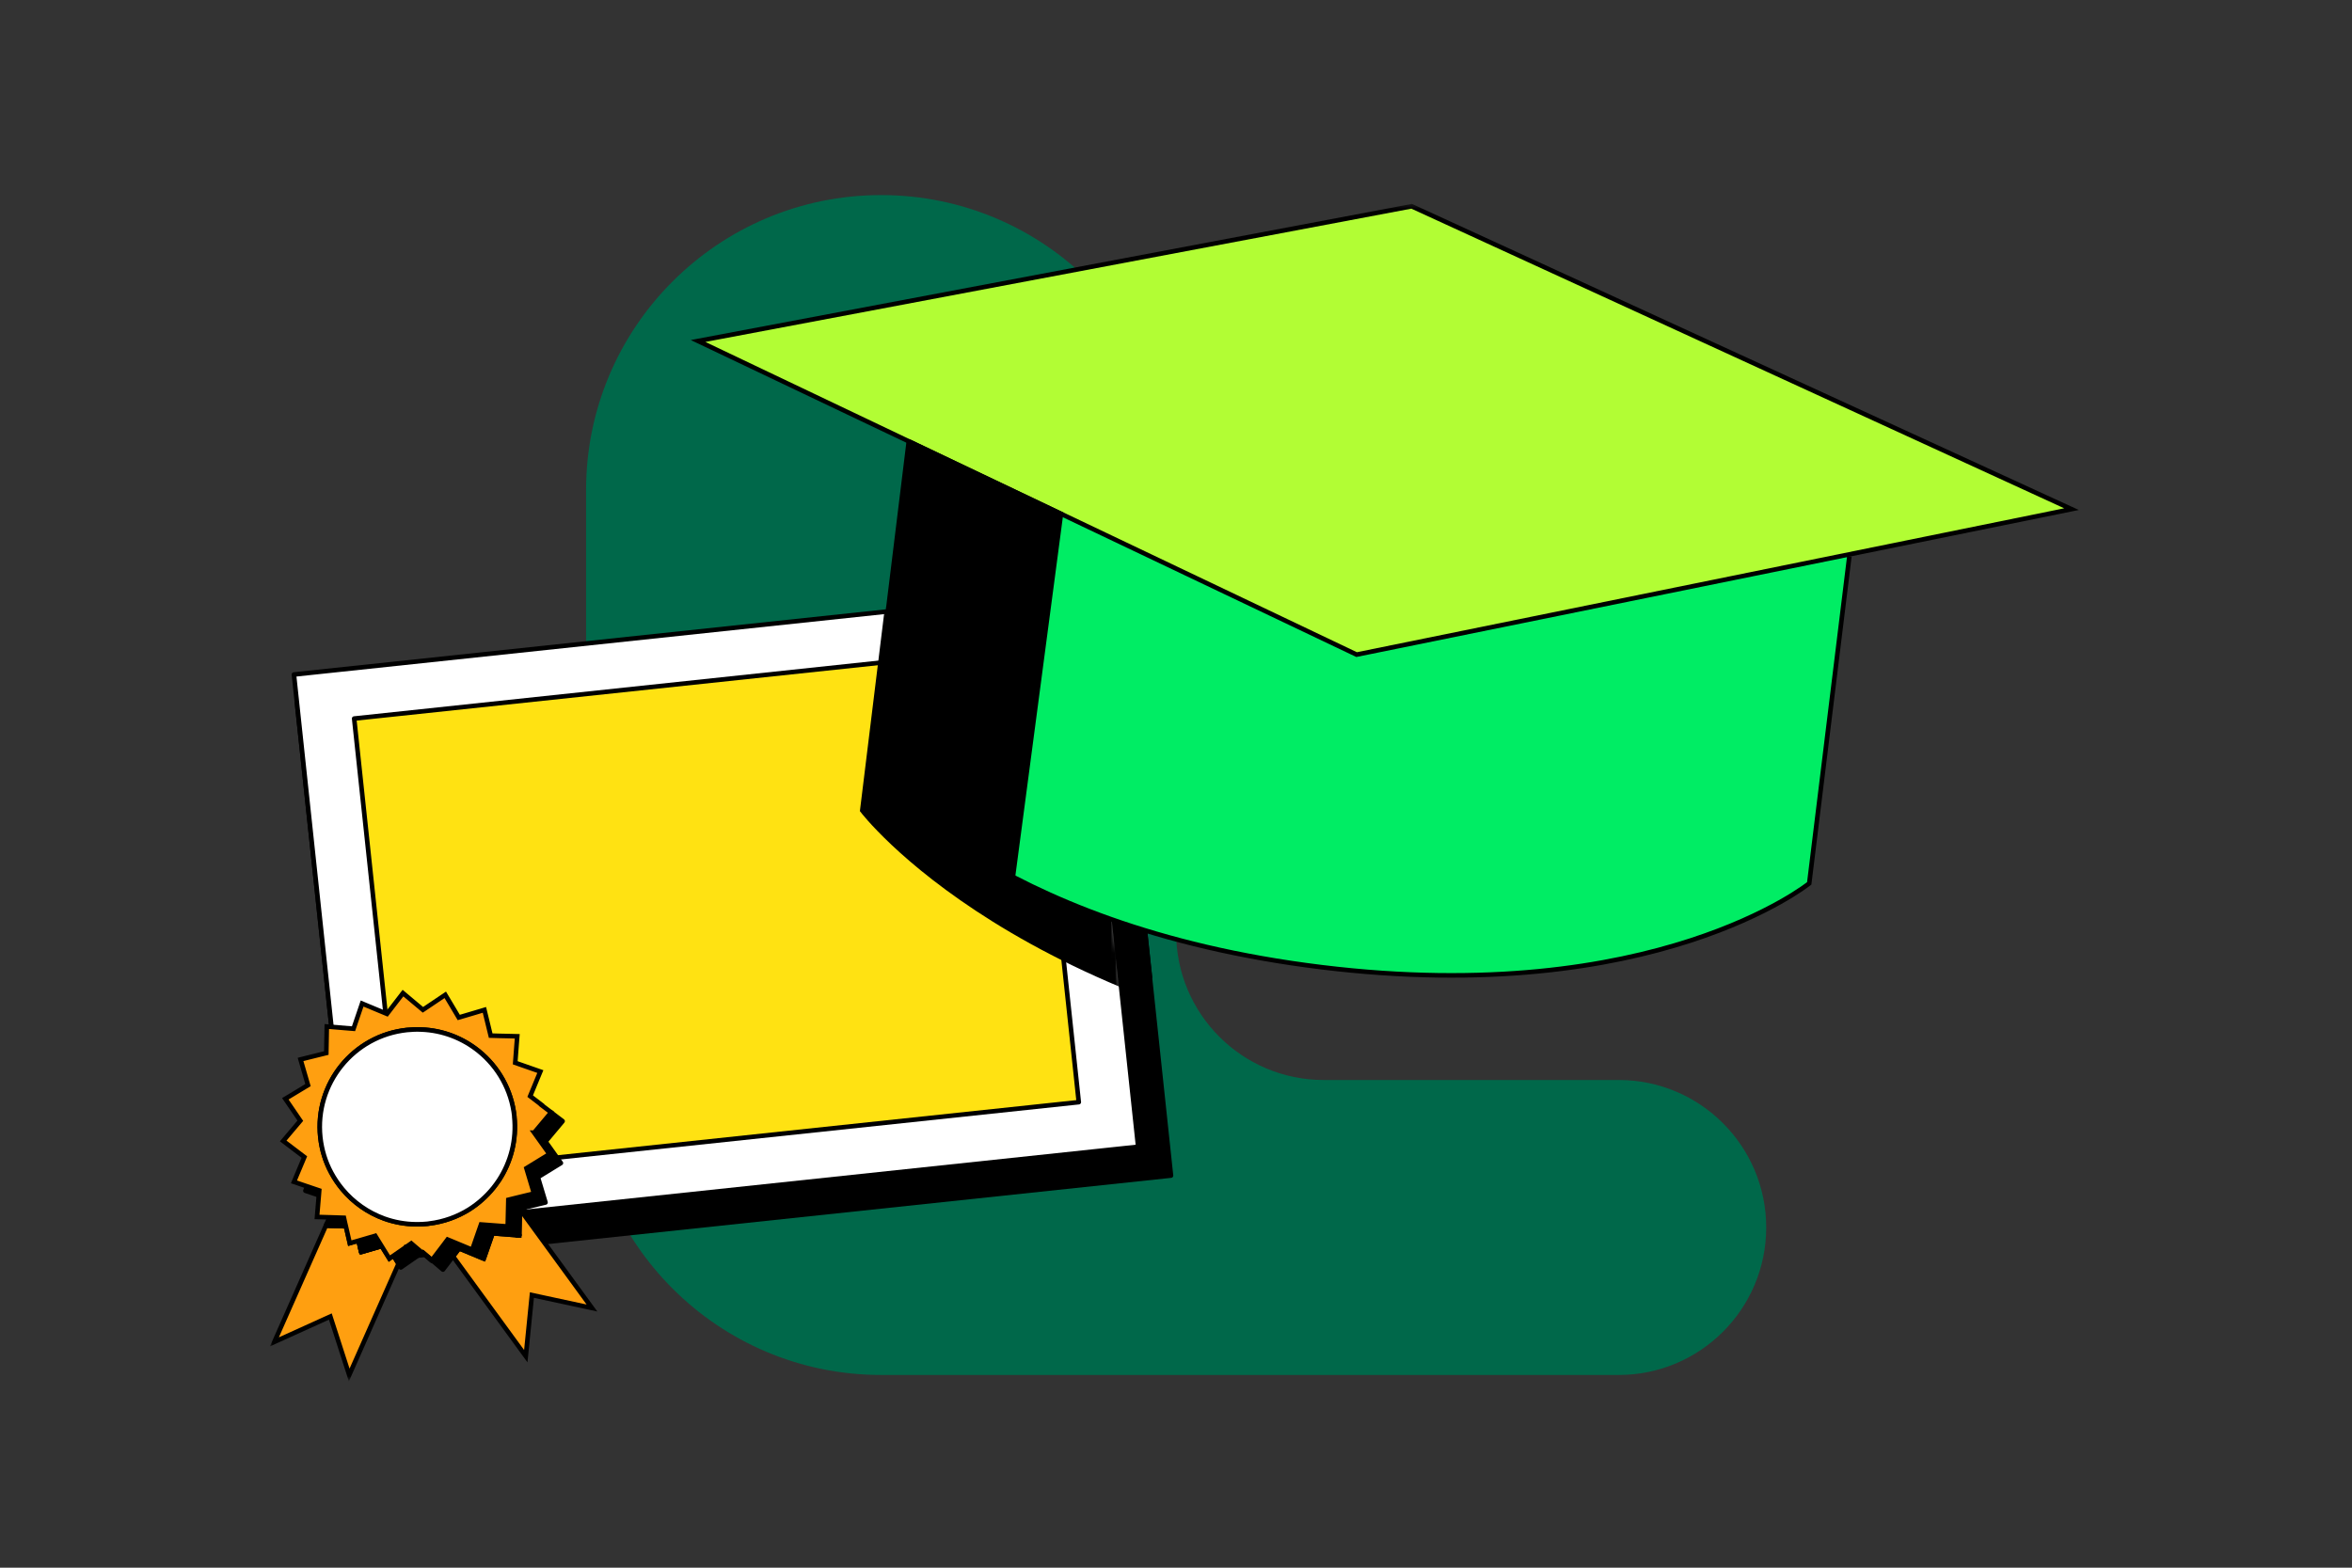
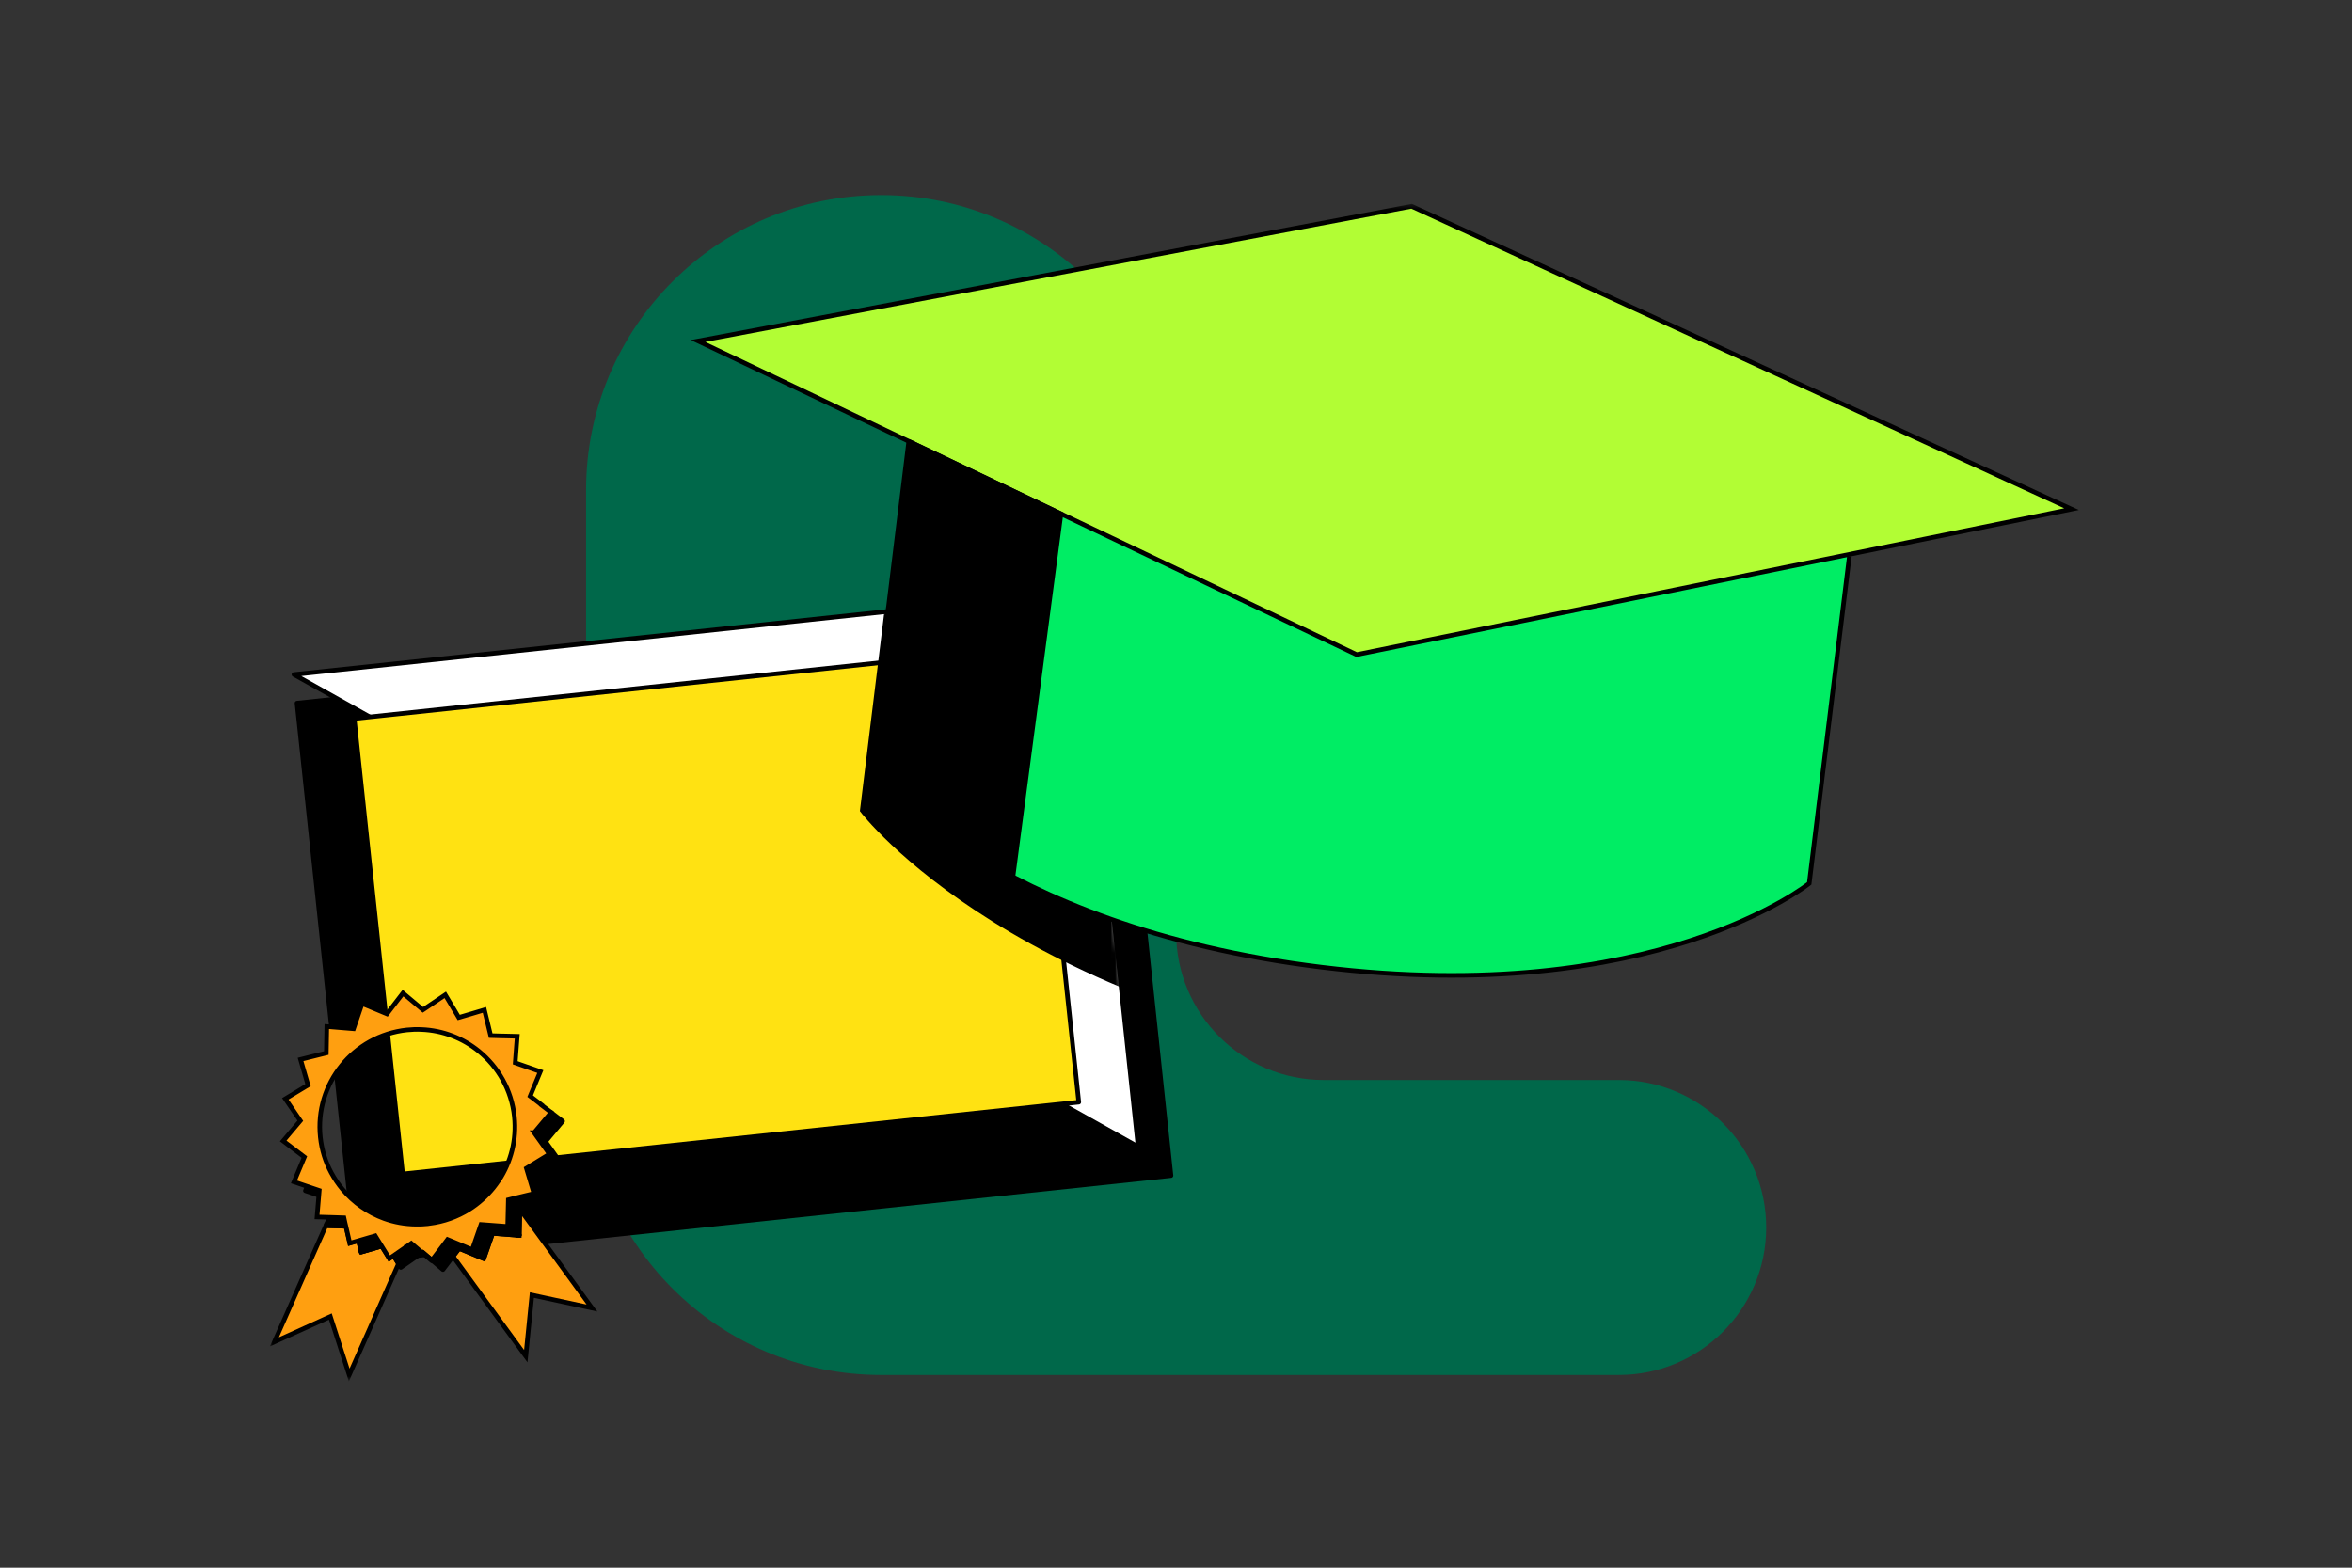
<svg xmlns="http://www.w3.org/2000/svg" width="522" height="348" viewBox="0 0 522 348" fill="none">
  <rect x="0" y="0" width="522" height="348" fill="#333333" stroke="none" />
  <path d="M195.554 43.304C159.409 43.304 130.074 72.638 130.074 108.783V239.741C130.074 275.885 159.409 305.22 195.554 305.22H359.251C377.323 305.22 391.99 290.552 391.99 272.48C391.99 254.408 377.323 239.741 359.251 239.741H293.772C275.7 239.741 261.033 225.074 261.033 207.001V108.783C261.033 72.638 231.697 43.304 195.554 43.304Z" fill="#00684A" />
  <mask id="mask0_1031_625" style="mask-type:luminance" maskUnits="userSpaceOnUse" x="60" y="45" width="415" height="262">
    <path d="M474.221 45.334H60.028V306.456H474.221V45.334Z" fill="white" />
  </mask>
  <g mask="url(#mask0_1031_625)">
    <path d="M246.679 136.877L65.913 156.081L79.12 280.161L259.886 260.958L246.679 136.877Z" fill="black" stroke="black" stroke-width="1.015" stroke-linecap="round" stroke-linejoin="round" />
-     <path d="M239.47 131.22L65.236 149.73L78.365 273.072L252.598 254.562L239.47 131.22Z" fill="white" stroke="black" stroke-width="1.015" stroke-linecap="round" stroke-linejoin="round" />
+     <path d="M239.47 131.22L65.236 149.73L252.598 254.562L239.47 131.22Z" fill="white" stroke="black" stroke-width="1.015" stroke-linecap="round" stroke-linejoin="round" />
    <path d="M228.663 143.566L78.603 159.508L89.363 260.602L239.423 244.661L228.663 143.566Z" fill="#FFE212" stroke="black" stroke-width="1.015" stroke-linecap="round" stroke-linejoin="round" />
-     <path d="M246.666 136.965L255.22 216.922L253.978 216.894L251.913 216.834L251.144 213.67L250.522 211.118L248.336 211.774L240.402 137.638L246.666 136.965Z" fill="black" stroke="black" stroke-width="1.015" stroke-linecap="round" stroke-linejoin="round" />
    <path d="M116.292 268.081L116.493 269.925L115.382 268.387V268.298L116.3 268.081H116.292Z" fill="black" stroke="black" stroke-width="1.015" stroke-linecap="round" stroke-linejoin="round" />
    <path d="M88.448 280.535L77.504 305.223L73.314 292.245L60.893 297.873L69.238 279.031L72.422 271.856L72.912 271.804L72.894 272.101L76.787 272.215L77.644 275.938L79.595 275.378L80.155 277.868L80.172 277.922L80.514 277.824L84.73 276.602L85.176 277.327L86.436 279.363L87.354 278.726L88.465 280.526L88.448 280.535Z" fill="#FF9F10" stroke="black" stroke-width="1.015" stroke-miterlimit="10" />
    <path d="M84.713 276.61L80.497 277.834L80.156 277.93L80.138 277.878L79.578 275.388L83.278 274.313L84.704 276.61H84.713Z" fill="#7C4BF2" stroke="black" stroke-width="1.015" stroke-linecap="round" stroke-linejoin="round" />
    <path d="M100.677 275.684L98.796 275.884L99.365 275.143L100.677 275.684Z" fill="#7C4BF2" stroke="black" stroke-width="1.015" stroke-linecap="round" stroke-linejoin="round" />
    <path d="M131.381 290.357L118.049 287.482L116.693 301.046L100.545 278.901L101.901 277.127L107.368 279.398L108.969 274.801L109.319 273.779L114.69 274.19L115.241 274.234V274.129L115.381 268.396L116.492 269.933L131.381 290.357Z" fill="#FF9F10" stroke="black" stroke-width="1.015" stroke-miterlimit="10" />
    <path d="M115.241 274.128V274.233L114.682 274.189L115.241 274.128Z" fill="#7C4BF2" stroke="black" stroke-width="1.015" stroke-linecap="round" stroke-linejoin="round" />
    <path d="M124.487 258.179L119.379 261.317L121.067 266.928L116.291 268.09L115.381 268.308V268.397L115.241 274.129L114.681 274.19L109.31 273.78L108.96 274.801L107.36 279.398L101.892 277.127L100.536 278.901L98.306 281.828L95.856 279.731L98.559 276.183L98.778 275.885L100.659 275.685L104.814 277.415L105.593 275.16L106.756 271.805L112.678 272.25L112.818 266.315L113.684 266.106L116.002 265.539L118.513 264.935L116.833 259.324L121.942 256.188L118.539 251.432L122.301 246.933L124.864 248.882L121.076 253.409L124.479 258.179H124.487Z" fill="black" stroke="black" stroke-width="1.015" stroke-linecap="round" stroke-linejoin="round" />
    <path d="M115.241 274.128V274.233L114.682 274.189L115.241 274.128Z" fill="black" stroke="black" stroke-width="1.015" stroke-linecap="round" stroke-linejoin="round" />
    <path d="M93.704 278.052L88.954 281.356L88.447 280.535L87.336 278.733L90.083 276.829L90.109 276.803L91.99 276.602L93.695 278.043L93.704 278.052Z" fill="black" stroke="black" stroke-width="1.015" stroke-linecap="round" stroke-linejoin="round" />
    <path d="M72.885 272.109L72.903 271.811L72.413 271.865L73.017 270.492L73.139 270.205L76.332 270.3L76.586 271.41L76.778 272.214L72.885 272.1V272.109Z" fill="black" stroke="black" stroke-width="1.015" stroke-linecap="round" stroke-linejoin="round" />
    <path d="M92 276.61L90.119 276.812L91.283 275.999L91.991 276.61H92Z" fill="black" stroke="black" stroke-width="1.015" stroke-linecap="round" stroke-linejoin="round" />
    <path d="M100.677 275.684L98.796 275.884L99.365 275.143L100.677 275.684Z" fill="black" stroke="black" stroke-width="1.015" stroke-linecap="round" stroke-linejoin="round" />
    <path d="M84.713 276.61L80.497 277.834L80.156 277.93L80.138 277.878L79.578 275.388L83.278 274.313L84.704 276.61H84.713Z" fill="black" stroke="black" stroke-width="1.015" stroke-linecap="round" stroke-linejoin="round" />
    <path d="M90.121 276.812L90.093 276.84V276.821H90.121V276.812Z" fill="black" stroke="black" stroke-width="1.015" stroke-linecap="round" stroke-linejoin="round" />
    <path d="M70.848 264.245L70.76 265.329L67.777 264.324L68.188 263.345L70.848 264.245Z" fill="black" stroke="black" stroke-width="1.015" stroke-linecap="round" stroke-linejoin="round" />
    <path d="M73.141 270.212L73.019 270.492L73.036 270.205H73.141V270.212Z" fill="black" stroke="black" stroke-width="1.015" stroke-linecap="round" stroke-linejoin="round" />
    <path d="M118.558 251.431L122.328 246.931L120.185 245.306L120.202 245.262L117.665 243.322L119.529 238.812L119.922 237.868L116.974 236.837L114.35 235.919L114.647 231.951L114.796 230.039L112.216 229.976L110.965 229.951L108.9 229.89L108.13 226.726L107.509 224.174L105.322 224.829L102.961 225.528L101.815 225.861L100.389 223.458L98.823 220.835L93.959 224.104L93.863 224.165L92.971 223.414L91.904 222.523L89.437 220.451L85.885 225.065L80.365 222.767L78.458 228.36L72.528 227.871L72.422 233.753L66.702 235.177L68.355 240.875L63.325 243.915L66.649 248.783L62.852 253.275L65.407 255.217L67.55 256.842L67.532 256.886L65.748 261.132L65.241 262.356L68.189 263.36L70.848 264.26L70.76 265.353L70.358 270.142L73.035 270.221H73.14L76.333 270.326L76.578 271.445L76.77 272.24L77.627 275.972L79.578 275.413L83.278 274.329L84.704 276.627L85.15 277.352L86.41 279.39L87.329 278.751L90.075 276.846H90.084L90.093 276.819H90.11L91.274 276.007L91.982 276.618L93.688 278.061L93.802 277.991L95.858 279.738L98.561 276.189L98.779 275.893L99.339 275.15L100.651 275.692L104.806 277.422L105.585 275.168L106.757 271.811L112.679 272.258L112.819 266.332L113.685 266.113L116.003 265.546L118.514 264.943L116.834 259.332L121.952 256.194L118.549 251.431H118.558ZM110.72 261.989C110.335 262.574 109.924 263.134 109.495 263.675C107.982 265.546 106.162 267.181 104.098 268.482C101.5 270.099 98.491 271.209 95.254 271.594C95.149 271.62 95.035 271.629 94.921 271.646C94.055 271.741 93.207 271.776 92.35 271.76C89.892 271.741 87.495 271.296 85.281 270.501C81.651 269.181 78.45 266.927 76.009 263.999C75.056 262.854 74.216 261.621 73.507 260.294C72.23 257.926 71.399 255.268 71.093 252.436C69.824 240.569 78.423 229.899 90.32 228.631C91.396 228.517 92.481 228.482 93.539 228.535C98.307 228.718 102.733 230.475 106.267 233.342C110.554 236.82 113.519 241.924 114.158 247.84C114.709 253.014 113.388 257.951 110.746 261.998H110.728L110.72 261.989Z" fill="#FF9F10" stroke="black" stroke-width="1.015" stroke-miterlimit="10" />
    <path d="M95.866 279.73L95.787 279.843L93.705 278.061L93.819 277.991L95.866 279.738V279.73Z" fill="#B06AE8" stroke="black" stroke-width="1.015" stroke-linecap="round" stroke-linejoin="round" />
    <path d="M90.121 276.812L90.093 276.84V276.821H90.121V276.812Z" fill="#B06AE8" stroke="black" stroke-width="1.015" stroke-linecap="round" stroke-linejoin="round" />
-     <path d="M114.131 247.841C114.683 253.015 113.362 257.952 110.72 261.999C110.335 262.585 109.924 263.144 109.495 263.685C107.982 265.555 106.162 267.189 104.098 268.492C101.5 270.108 98.49 271.218 95.254 271.603C95.149 271.63 95.035 271.637 94.921 271.656C94.055 271.751 93.207 271.786 92.35 271.77C89.891 271.751 87.495 271.306 85.282 270.511C81.651 269.191 78.45 266.937 76.009 264.009C75.056 262.864 74.216 261.631 73.507 260.303C72.23 257.934 71.399 255.278 71.093 252.446C69.825 240.578 78.423 229.907 90.32 228.641C91.396 228.527 92.481 228.492 93.539 228.544C98.307 228.728 102.733 230.485 106.267 233.351C110.554 236.829 113.519 241.932 114.158 247.849H114.14L114.131 247.841Z" fill="white" stroke="black" stroke-width="1.015" stroke-linecap="round" stroke-linejoin="round" />
    <mask id="mask1_1031_625" style="mask-type:luminance" maskUnits="userSpaceOnUse" x="65" y="131" width="188" height="143">
      <path d="M239.47 131.22L65.236 149.73L78.365 273.072L252.598 254.562L239.47 131.22Z" fill="white" />
    </mask>
    <g mask="url(#mask1_1031_625)">
      <path d="M473.782 118.936L462.226 213.085C462.226 213.085 417.761 248.977 321.799 237.223C225.846 225.468 191.372 179.911 191.372 179.911L202.927 85.762" fill="black" />
      <path d="M473.782 118.936L462.226 213.085C462.226 213.085 417.761 248.977 321.799 237.223C225.846 225.468 191.372 179.911 191.372 179.911L202.927 85.762" stroke="black" stroke-width="1.015" stroke-miterlimit="10" />
    </g>
    <path d="M410.441 123.533L401.536 196.095C401.536 196.095 367.262 223.755 293.31 214.701C219.357 205.648 192.79 170.533 192.79 170.533L201.695 97.971" fill="#00ED64" />
    <path d="M410.441 123.533L401.536 196.095C401.536 196.095 367.262 223.755 293.31 214.701C219.357 205.648 192.79 170.533 192.79 170.533L201.695 97.971" stroke="black" stroke-width="1.015" stroke-miterlimit="10" />
    <path d="M459.751 113.02L301.087 145.311L154.931 75.694L313.298 45.788L459.751 113.02Z" fill="#B2FD34" stroke="black" stroke-width="1.015" stroke-miterlimit="10" />
    <path d="M201.695 97.971L235.47 114.06L224.807 194.636C224.807 194.636 203.813 183.074 192.79 170.533" fill="black" />
    <path d="M201.695 97.971L235.47 114.06L224.807 194.636C224.807 194.636 203.813 183.074 192.79 170.533" stroke="black" stroke-width="1.015" stroke-miterlimit="10" />
  </g>
</svg>